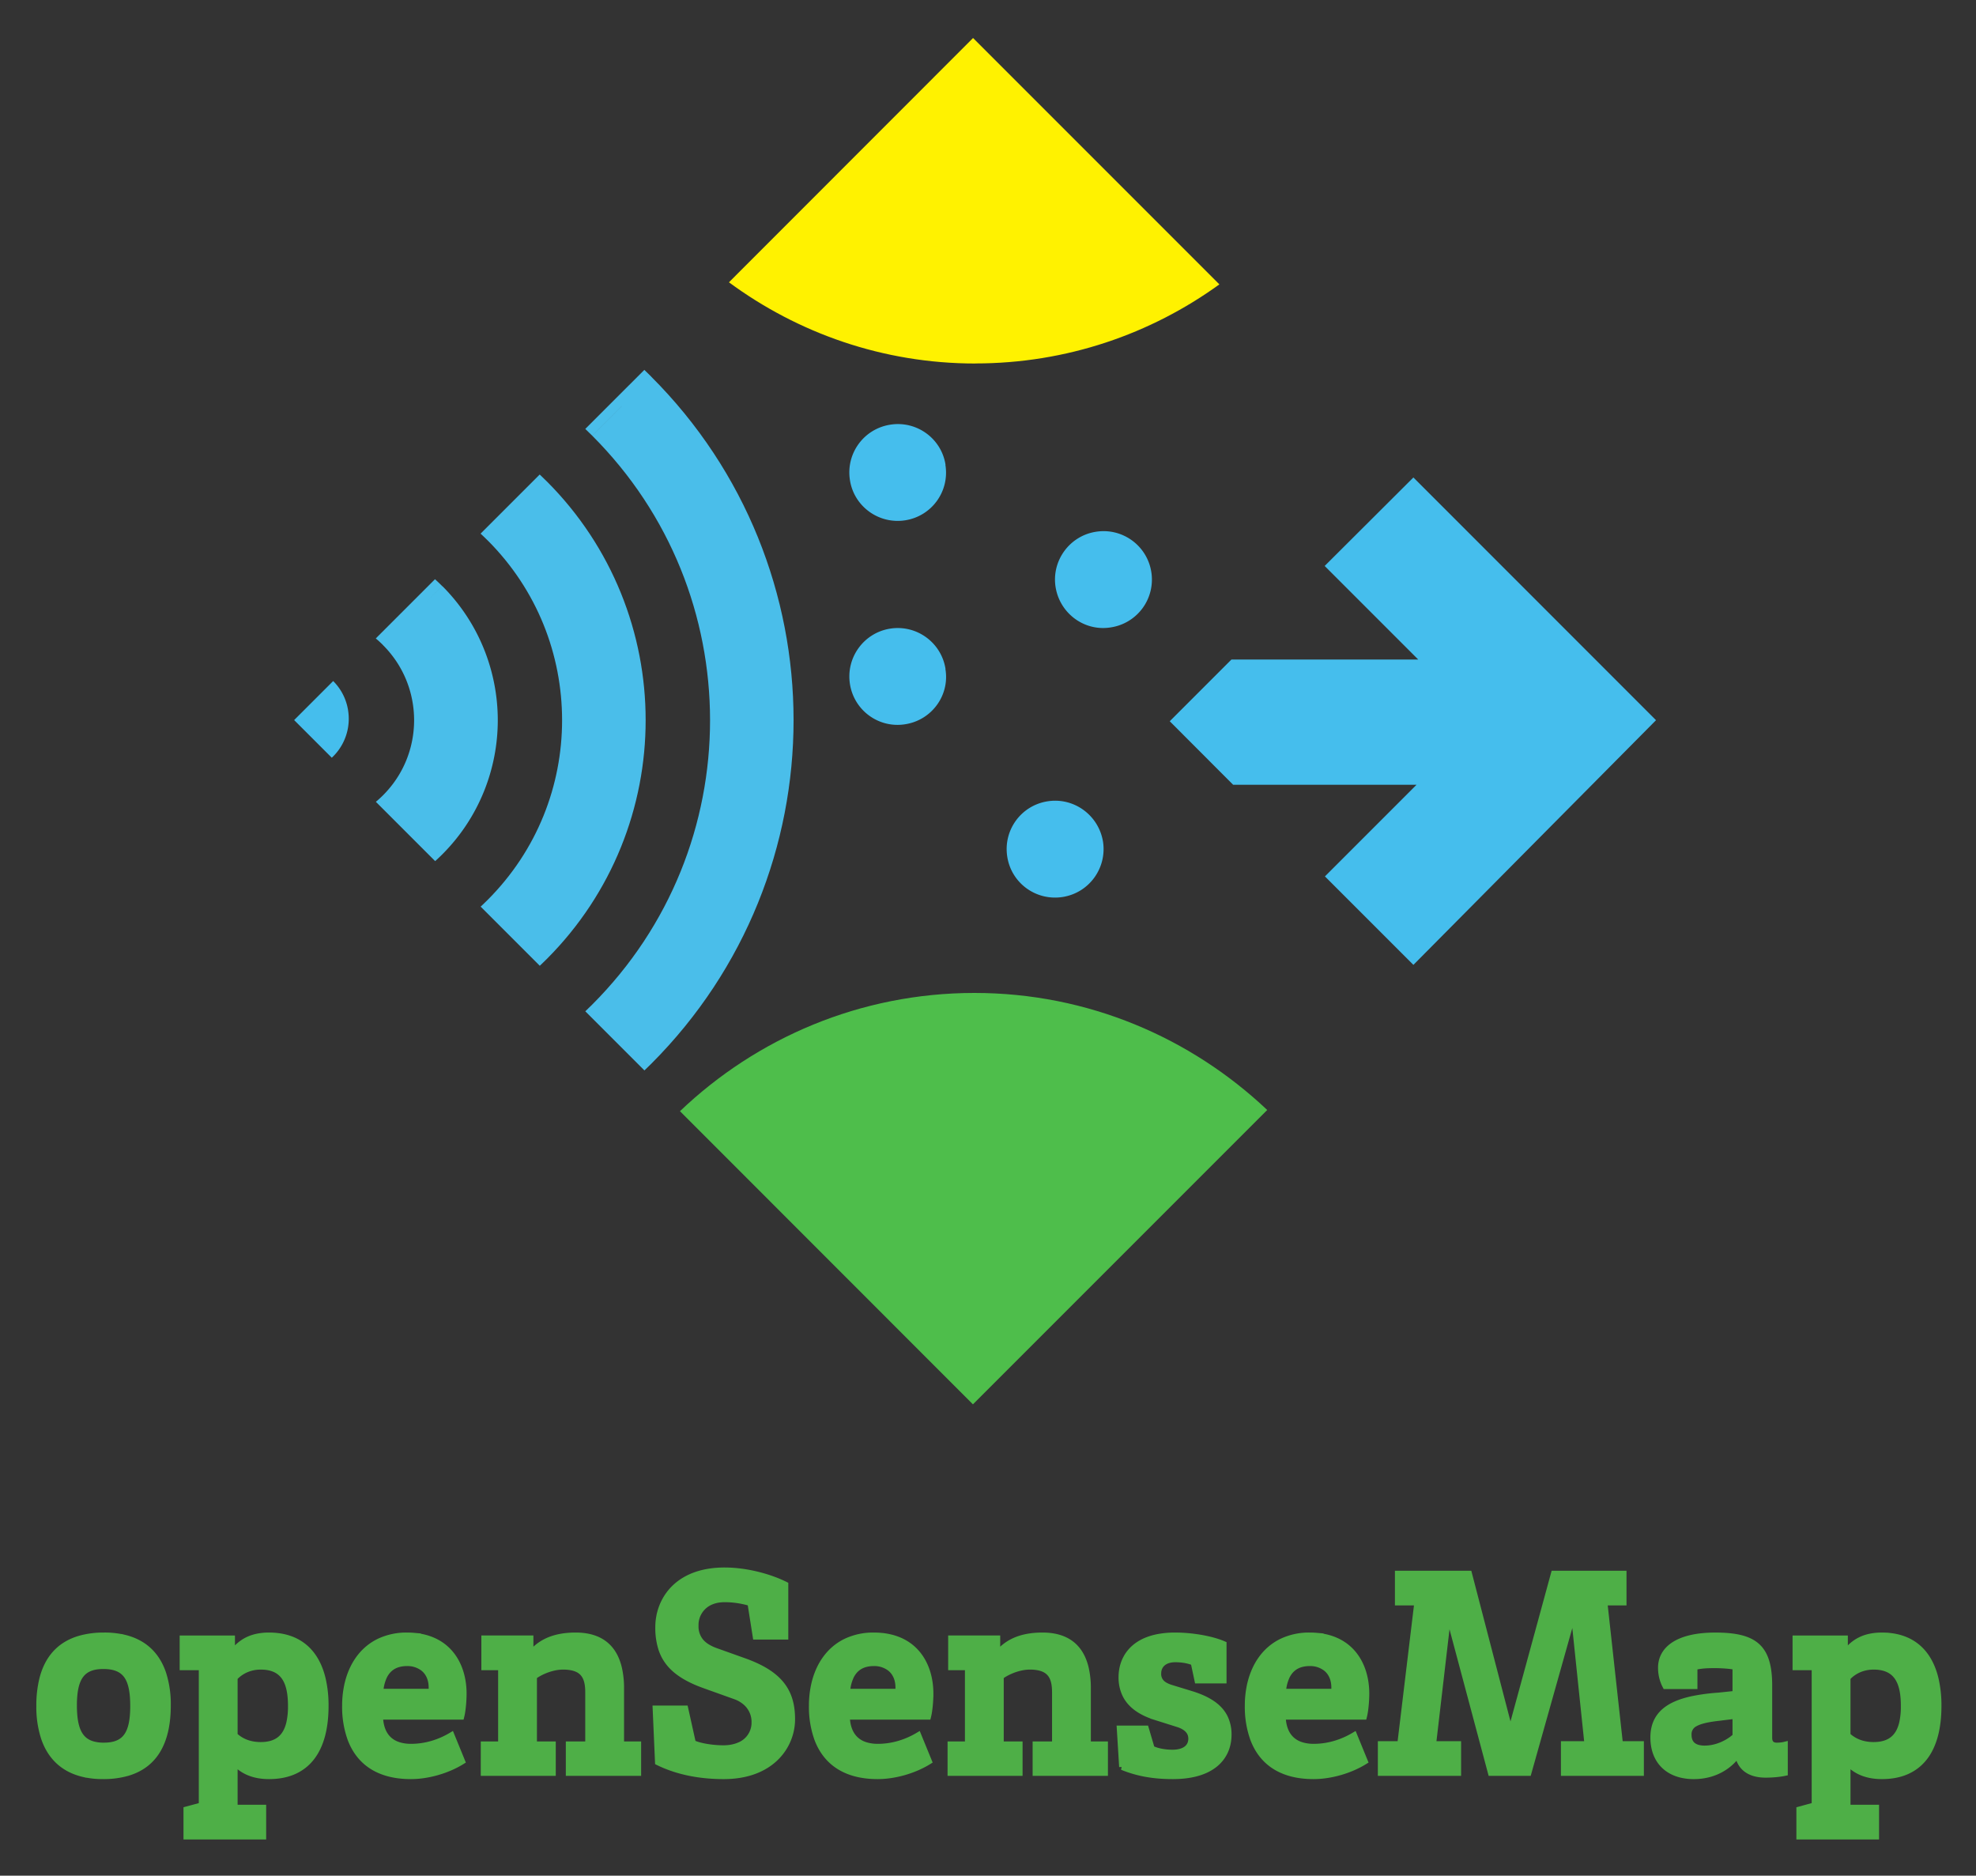
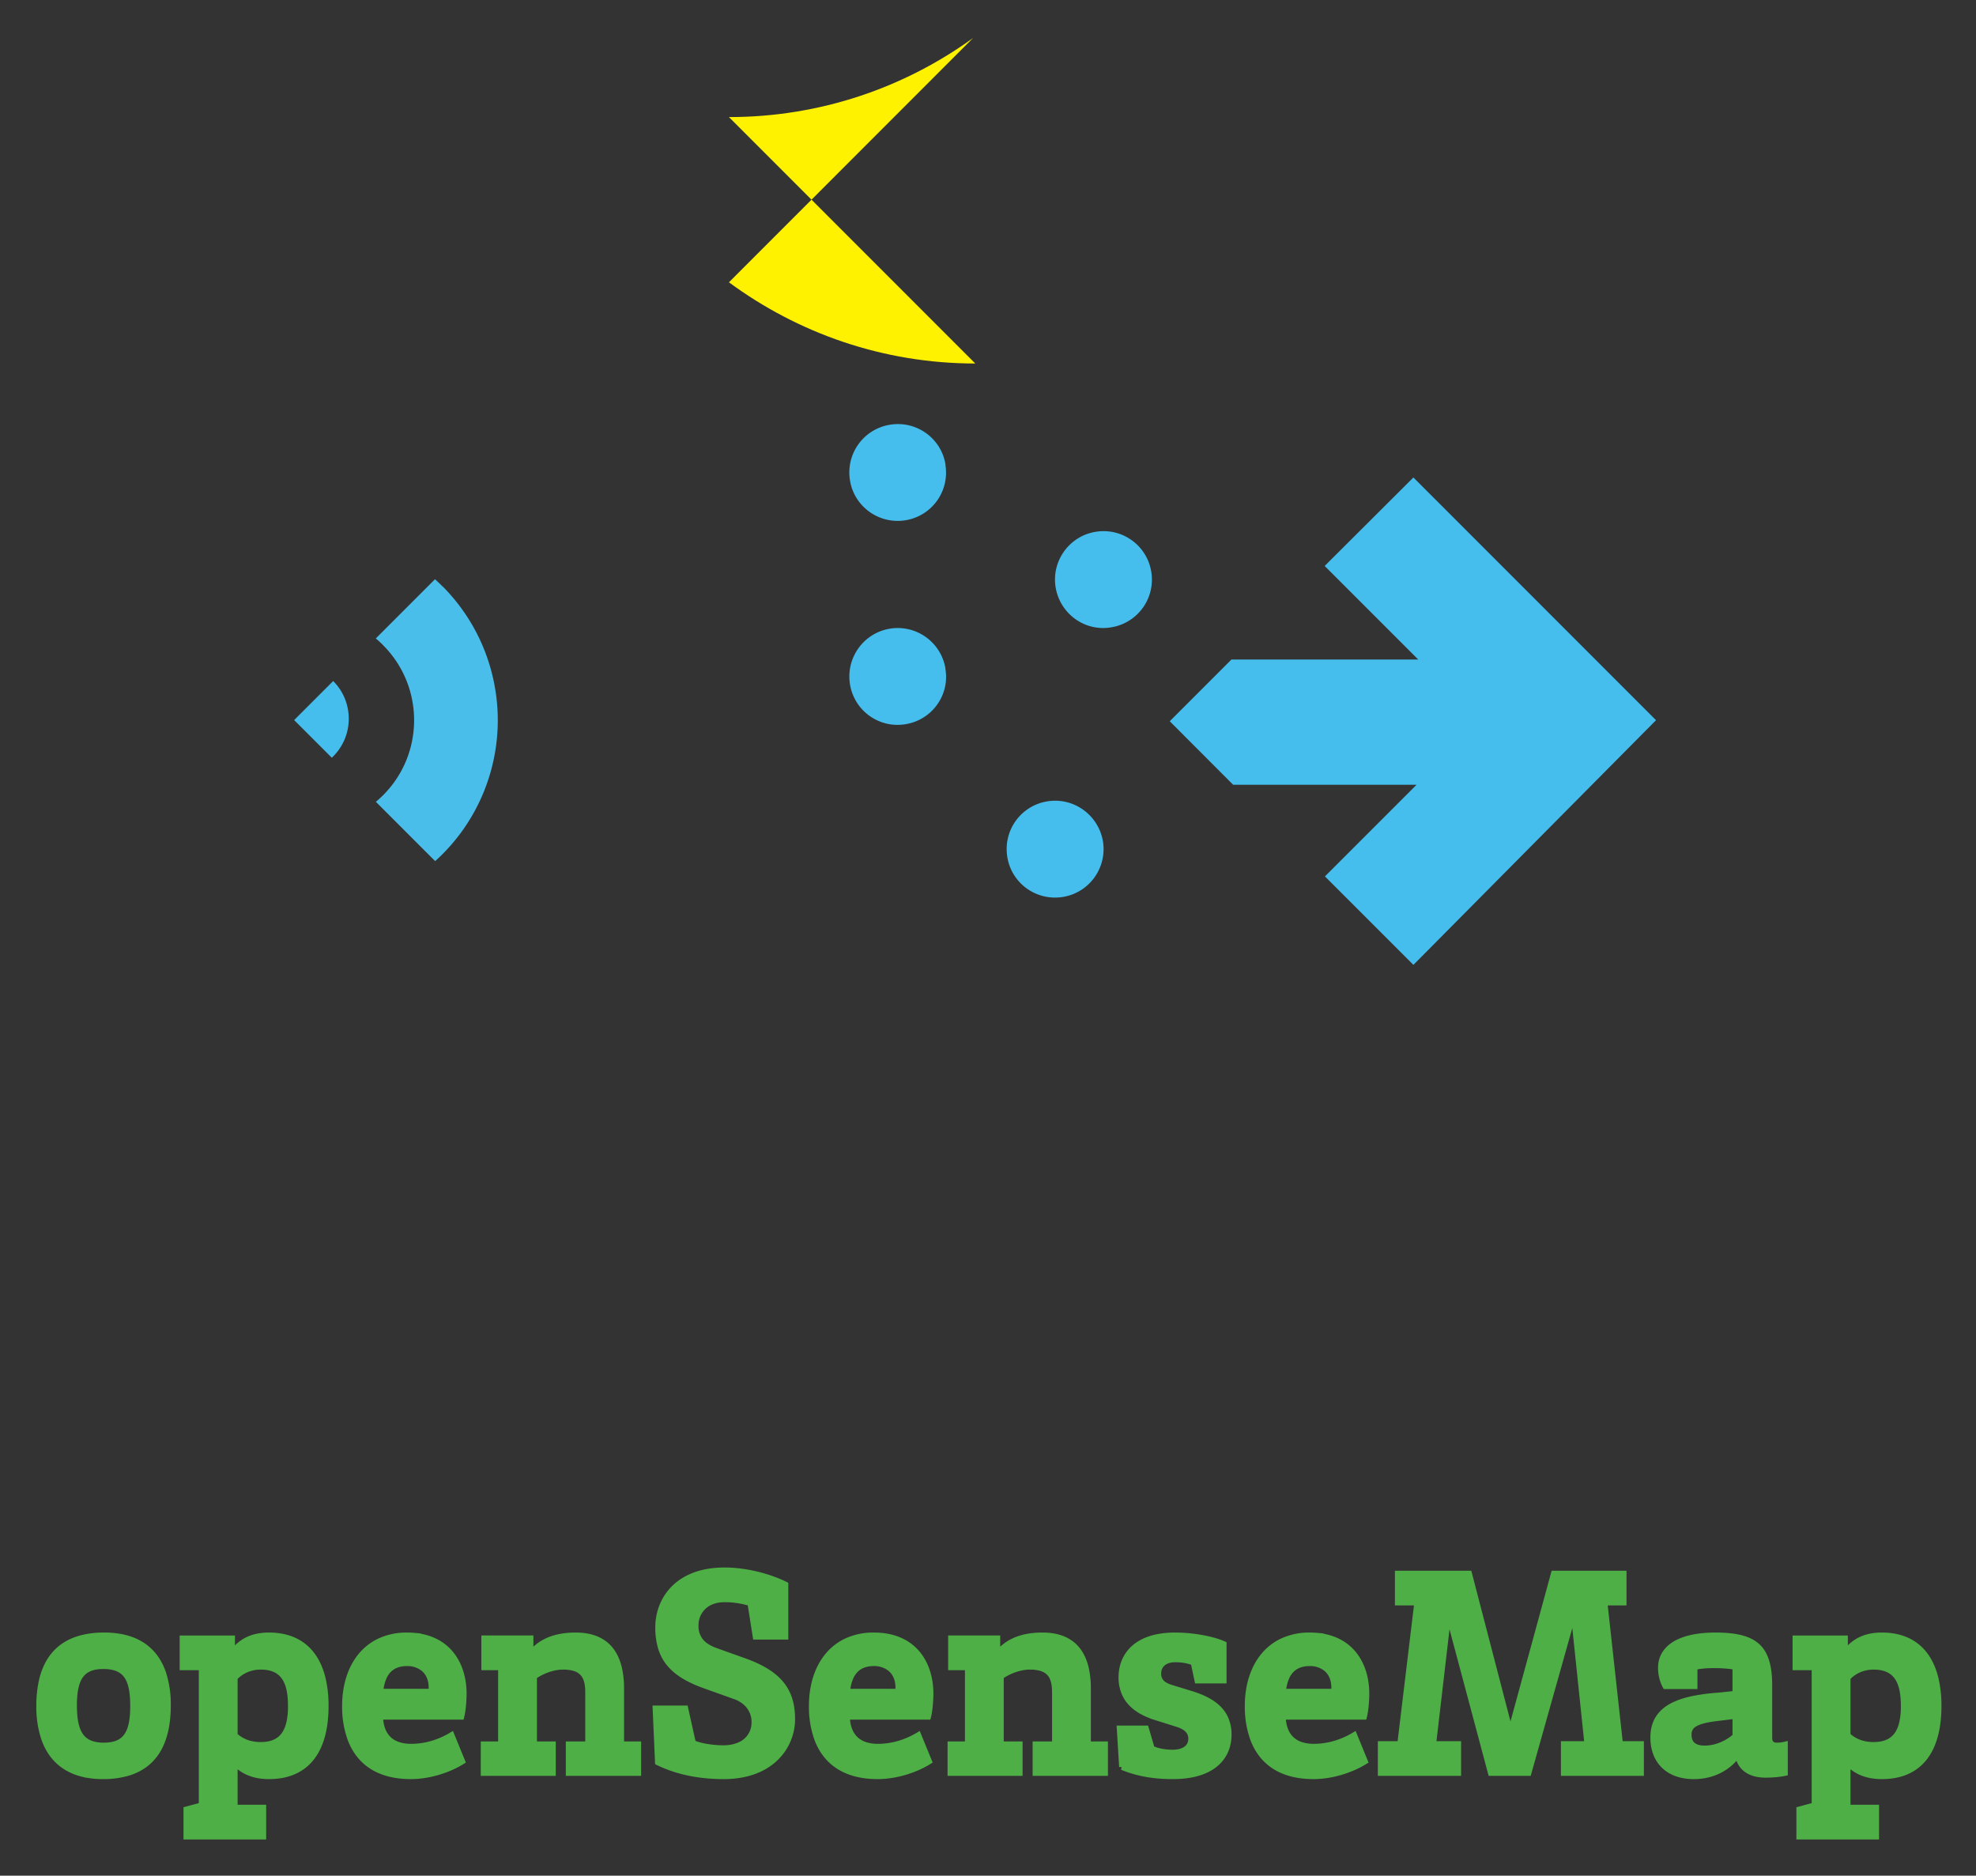
<svg xmlns="http://www.w3.org/2000/svg" role="img" viewBox="-5.85 -5.85 304.20 288.70">
  <rect x="-5.85" y="-5.85" width="304.20" height="288.70" fill="#333333" stroke="none" />
  <title>openSenseMap logo</title>
  <defs>
    <clipPath id="a">
      <path d="M1776.56 314.36L1578 115.76l-198.6 198.6L1578 512.92l198.56-198.57" />
    </clipPath>
  </defs>
-   <path fill="#4ebe4b" d="M189.24 165c-11.77-11.13-27.6-18.02-45.07-18.02-17.6 0-33.56 6.96-45.34 18.2l45.1 45.12 45.3-45.3" />
-   <path fill="#fff200" d="M144.29 50.1c-14.2 0-27.3-4.68-37.92-12.5L143.95 0l37.92 37.92c-10.56 7.64-23.53 12.17-37.58 12.17" />
+   <path fill="#fff200" d="M144.29 50.1c-14.2 0-27.3-4.68-37.92-12.5L143.95 0c-10.56 7.64-23.53 12.17-37.58 12.17" />
  <path fill="#45beed" d="M139.69 65.68c.67 4.1-2.1 7.9-6.16 8.55-4.07.65-7.9-2.12-8.53-6.16-.66-4.08 2.1-7.9 6.18-8.55 4.06-.66 7.9 2.1 8.53 6.16m-.02 31.42c.7 4.06-2.1 7.88-6.16 8.52-4.07.67-7.88-2.1-8.53-6.16-.65-4.08 2.12-7.9 6.17-8.55 4.07-.65 7.9 2.12 8.54 6.2m24.24 26.55c.64 4.06-2.1 7.9-6.2 8.55-4.07.64-7.88-2.1-8.53-6.17-.66-4.08 2.1-7.9 6.17-8.55 4.07-.66 7.88 2.12 8.56 6.18m7.44-41.49a7.44 7.44 0 0 1-6.2 8.53c-4.05.68-7.86-2.1-8.53-6.17-.66-4.06 2.13-7.9 6.18-8.54 4.07-.66 7.9 2.1 8.55 6.18m40.35 60.48l-13.62-13.62 14.1-14.1h-28.23l-9.76-9.78 9.5-9.5h28.75l-14.4-14.4 13.66-13.62L249.09 105l-37.35 37.66" />
  <g clip-path="url(#a)" transform="matrix(.53 0 0 -.53 -691.65 271.592)">
    <path fill="#4abeea" d="M1413.8 344.72l-8.6-8.58c6.06-6.06 9.03-13.9 9.05-21.83-.02-7.93-3-15.75-9.02-21.78-6.06-6.05-13.9-9.02-21.82-9.04-7.94.02-15.77 3-21.83 9.05-6.04 6.04-9.02 13.87-9.03 21.8 0 7.94 3 15.76 9.03 21.8l.3.3-.3-.3c6.06 6.05 13.9 9.03 21.83 9.04 7.94 0 15.76-2.98 21.8-9.03l8.6 8.58 8.57 8.57a54.931 54.931 0 0 1-38.97 16.14 55.05 55.05 0 0 1-39-16.14l.33.32-.32-.32a55.021 55.021 0 0 1-16.13-38.97c0-14.06 5.4-28.24 16.14-38.97a55.078 55.078 0 0 1 39-16.15 55.17 55.17 0 0 1 39 16.15c10.72 10.72 16.13 24.9 16.12 38.96 0 14.07-5.4 28.26-16.15 39l.32-.32-.33.3-8.58-8.56" />
-     <path fill="#4abeea" d="M1444.18 375.13l-8.58-8.58c14.45-14.46 21.62-33.28 21.63-52.22 0-18.93-7.2-37.76-21.63-52.2-14.44-14.44-33.28-21.62-52.22-21.64-18.93 0-37.75 7.17-52.2 21.62-14.45 14.45-21.6 33.26-21.63 52.18.02 18.94 7.2 37.77 21.65 52.22 14.46 14.45 33.28 21.63 52.22 21.65 18.92-.02 37.72-7.18 52.18-21.62l8.58 8.58 8.58 8.58c-19.13 19.14-44.3 28.75-69.34 28.74-25.08 0-50.26-9.62-69.38-28.76-19.14-19.12-28.77-44.3-28.76-69.38 0-25.05 9.6-50.22 28.74-69.35 19.13-19.13 44.3-28.74 69.36-28.73 25.08 0 50.26 9.6 69.38 28.73 19.13 19.13 28.76 44.3 28.74 69.38.02 25.07-9.6 50.25-28.74 69.38l-8.58-8.57" />
-     <path fill="#4abeea" d="M1474.57 405.52l-8.58-8.58c22.84-22.85 34.2-52.66 34.22-82.6 0-29.93-11.4-59.77-34.23-82.6-22.85-22.84-52.68-34.22-82.62-34.23-29.92.02-59.74 11.38-82.6 34.23-22.83 22.84-34.2 52.64-34.2 82.56 0 29.94 11.4 59.77 34.23 82.63 22.85 22.83 52.68 34.2 82.62 34.22 29.92 0 59.73-11.37 82.57-34.2l8.57 8.57 8.58 8.58c-27.5 27.54-63.68 41.34-99.73 41.33-36.07 0-72.25-13.82-99.77-41.34-27.54-27.54-41.36-63.73-41.35-99.8 0-36.06 13.8-72.23 41.33-99.74 27.52-27.53 63.7-41.34 99.75-41.33 36.07 0 72.25 13.8 99.77 41.33 27.53 27.53 41.35 63.7 41.34 99.8 0 36.05-13.8 72.22-41.35 99.74l.45-.44-.45.44-8.58-8.58" />
    <path fill="#45beed" d="M1395.06 317.23a15.44 15.44 0 0 0-12.83-17.75c-8.44-1.35-16.37 4.42-17.72 12.8-1.36 8.47 4.4 16.4 12.84 17.74 8.44 1.37 16.37-4.38 17.72-12.8" />
  </g>
  <path fill="#4eaf47" fill-opacity="1" stroke="#4eaf47" stroke-opacity="1" d="M226.676 260.941l-6.389-24.558h-10.92v4.395h2.99l-2.628 21.839h-2.99v4.395h11.871v-4.395h-3.851l2.356-20.208 6.57 24.603h5.754l6.978-24.785 2.13 20.39h-3.625v4.395h11.826v-4.395h-3.217l-2.401-21.839h2.945v-4.395h-10.693zm-124.149-7.431l4.803 1.722a4.922 4.922 0 0 1 1.708 1.012 3.976 3.976 0 0 1 1.282 2.975 3.757 3.757 0 0 1-2.415 3.594c-.674.283-1.476.439-2.387.439a15.345 15.345 0 0 1-1.292-.057c-1.319-.112-2.638-.384-3.42-.758l-1.178-5.301h-4.531l.362 8.246c2.673 1.314 6.026 2.13 10.104 2.13 7.386 0 10.512-4.667 10.512-8.745 0-3.754-1.433-6.369-5.789-8.308a22.215 22.215 0 0 0-1.551-.618l-4.44-1.586a7.01 7.01 0 0 1-1.221-.572c-.436-.264-.781-.556-1.049-.874a3.638 3.638 0 0 1-.811-2.45 3.875 3.875 0 0 1 2.432-3.703c.583-.239 1.268-.375 2.053-.375a13.636 13.636 0 0 1 2.418.215 14.582 14.582 0 0 1 1.57.374l.816 5.165h4.531v-7.975c-2.265-1.133-5.845-2.175-9.334-2.175-6.44 0-9.375 3.54-10.043 7.079a8.752 8.752 0 0 0-.152 1.621 10.597 10.597 0 0 0 .481 3.383c.74 2.208 2.399 3.819 5.424 5.105a22.05 22.05 0 0 0 1.118.438zm-33.892 13.502H79.237v-4.35h-2.9v-10.467c.789-.623 2.416-1.398 4.043-1.523a5.79 5.79 0 0 1 .443-.017 6.768 6.768 0 0 1 1.379.126c1.927.403 2.517 1.752 2.517 3.816v8.065h-2.99v4.35H92.377v-4.35h-2.628v-8.609a13.734 13.734 0 0 0-.321-3.117c-.776-3.316-2.966-5.039-6.657-5.039-3.889 0-5.722 1.451-6.792 2.681a10.035 10.035 0 0 0-.185.219v-2.447h-7.068v4.395h2.583v11.917h-2.673zm71.862 0h10.603v-4.35h-2.9v-10.467c.789-.623 2.416-1.398 4.043-1.523a5.79 5.79 0 0 1 .443-.017 6.768 6.768 0 0 1 1.379.126c1.927.403 2.517 1.752 2.517 3.816v8.065h-2.99v4.35h10.648v-4.35h-2.628v-8.609a13.734 13.734 0 0 0-.321-3.117c-.776-3.316-2.966-5.039-6.657-5.039-3.889 0-5.722 1.451-6.792 2.681a10.035 10.035 0 0 0-.185.219v-2.447h-7.068v4.395h2.583v11.917h-2.673zm-105.844 9.787v-4.395H30.257v-7.023c.952 1.042 2.492 2.13 5.301 2.13 5.89 0 8.7-4.033 8.7-10.784a17.864 17.864 0 0 0-.457-4.216c-.934-3.831-3.289-6.125-6.973-6.543a11.248 11.248 0 0 0-1.27-.07 8.84 8.84 0 0 0-1.687.152c-2.056.399-3.185 1.52-4.022 2.612v-2.311h-7.567v4.395h2.945v21.296l-2.356.634v4.123zm248.299 0v-4.395h-4.395v-7.023c.952 1.042 2.492 2.13 5.301 2.13 5.89 0 8.7-4.033 8.7-10.784a17.864 17.864 0 0 0-.457-4.216c-.934-3.831-3.289-6.125-6.973-6.543a11.248 11.248 0 0 0-1.27-.07 8.84 8.84 0 0 0-1.687.152c-2.056.399-3.185 1.52-4.022 2.612v-2.311h-7.567v4.395h2.945v21.296l-2.356.634v4.123zM172.122 258.449l3.444 1.087a4.49 4.49 0 0 1 .826.363c.792.457 1.168 1.09 1.168 1.857 0 1.405-1.133 2.175-2.9 2.175a9.195 9.195 0 0 1-1.838-.18c-.519-.107-.99-.26-1.379-.454l-.906-3.081h-3.987l.362 5.89a18.053 18.053 0 0 0 4.024 1.126c1.142.183 2.382.279 3.77.279 6.258 0 8.444-3.043 8.559-6.086a6.804 6.804 0 0 0 .005-.257 5.938 5.938 0 0 0-.554-2.635c-.814-1.675-2.522-2.807-5.11-3.618l-3.262-.997a4.952 4.952 0 0 1-.705-.291c-.244-.126-.442-.262-.602-.41a1.919 1.919 0 0 1-.596-1.519c0-.962.589-1.86 1.878-2.107a3.972 3.972 0 0 1 .75-.068 9.074 9.074 0 0 1 1.163.071c.623.08 1.175.227 1.691.427l.589 2.764h3.987v-5.573c-1.767-.77-4.758-1.314-7.431-1.314a14.053 14.053 0 0 0-2.533.213c-4.362.8-5.714 3.702-5.714 6.175a6.048 6.048 0 0 0 .581 2.708c.769 1.564 2.298 2.667 4.547 3.399a14.856 14.856 0 0 0 .174.055zm89.215-7.748v4.169l-2.583.272a31.031 31.031 0 0 0-3.861.497c-3.864.787-6.198 2.45-6.198 5.937 0 2.994 1.568 5.053 4.236 5.71a8.241 8.241 0 0 0 1.971.226 9.028 9.028 0 0 0 2.523-.347c1.953-.566 3.348-1.744 4.184-2.922a6.8 6.8 0 0 0 .089-.129c.247 1.731 1.395 2.937 3.578 3.141a7.333 7.333 0 0 0 .681.031 17.261 17.261 0 0 0 .87-.022c.502-.025 1.004-.072 1.469-.142a10.357 10.357 0 0 0 .607-.108v-4.304a4.412 4.412 0 0 1-.616.106 5.907 5.907 0 0 1-.608.03 1.53 1.53 0 0 1-.526-.083c-.395-.145-.633-.485-.65-1.068a2.348 2.348 0 0 1-.001-.072v-8.02c0-5.89-2.175-7.703-8.292-7.703-5.709 0-8.337 2.084-8.337 4.939 0 .997.227 1.948.68 2.809h4.44v-2.945c1.175-.226 1.764-.271 3.207-.272a49.592 49.592 0 0 1 .01 0 16.498 16.498 0 0 1 .308.003c.782.015 1.842.082 2.513.203a3.838 3.838 0 0 1 .305.066zM52.64 258.358H65.145a7.009 7.009 0 0 0 .119-.558c.154-.874.243-2.059.243-2.976a12.282 12.282 0 0 0-0-.133c-.045-4.126-2.175-8.252-7.591-8.744a12.241 12.241 0 0 0-1.108-.049 9.774 9.774 0 0 0-4.246.896c-2.69 1.281-4.349 3.827-4.98 6.917a14.883 14.883 0 0 0-.29 2.971 14.523 14.523 0 0 0 .834 5.128c1.319 3.486 4.265 5.701 9.27 5.701 2.719 0 5.709-.906 7.884-2.265l-1.631-3.987c-1.903 1.133-4.033 1.767-6.207 1.767a6.41 6.41 0 0 1-1.849-.247c-1.927-.58-2.883-2.154-2.954-4.42zm71.862 0h12.506a7.009 7.009 0 0 0 .119-.558c.154-.874.243-2.059.243-2.976a12.282 12.282 0 0 0-0-.133c-.045-4.126-2.175-8.252-7.591-8.744a12.241 12.241 0 0 0-1.108-.049 9.774 9.774 0 0 0-4.246.896c-2.69 1.281-4.349 3.827-4.98 6.917a14.883 14.883 0 0 0-.29 2.971 14.523 14.523 0 0 0 .834 5.128c1.319 3.486 4.265 5.701 9.27 5.701 2.719 0 5.709-.906 7.884-2.265l-1.631-3.987c-1.903 1.133-4.033 1.767-6.207 1.767a6.41 6.41 0 0 1-1.849-.247c-1.927-.58-2.883-2.154-2.954-4.42zm67.104 0h12.506a7.009 7.009 0 0 0 .119-.558c.154-.874.243-2.059.243-2.976a12.282 12.282 0 0 0-0-.133c-.045-4.126-2.175-8.252-7.591-8.744a12.241 12.241 0 0 0-1.108-.049 9.774 9.774 0 0 0-4.246.896c-2.69 1.281-4.349 3.827-4.98 6.917a14.883 14.883 0 0 0-.29 2.971 14.523 14.523 0 0 0 .834 5.128c1.319 3.486 4.265 5.701 9.27 5.701 2.719 0 5.709-.906 7.884-2.265l-1.631-3.987c-1.903 1.133-4.033 1.767-6.207 1.767a6.41 6.41 0 0 1-1.849-.247c-1.927-.58-2.883-2.154-2.954-4.42zM10.184 245.898a13.389 13.389 0 0 0-3.76.485c-3.166.926-4.958 3.125-5.737 6.164a16.913 16.913 0 0 0-.471 4.179 15.305 15.305 0 0 0 .729 4.943c.952 2.778 2.88 4.767 6.037 5.514a13.099 13.099 0 0 0 3.021.327 13.375 13.375 0 0 0 3.777-.49c4.49-1.321 6.191-5.207 6.191-10.385a15.385 15.385 0 0 0-.711-4.904c-.932-2.76-2.829-4.734-5.961-5.492a13.238 13.238 0 0 0-3.115-.343zm-1.914 16.687a6.017 6.017 0 0 0 1.869.259c3.444 0 4.531-1.994 4.531-6.117a18.597 18.597 0 0 0-.048-1.389c-.247-3.286-1.49-4.773-4.574-4.773-2.724 0-4.013 1.256-4.4 3.963a15.006 15.006 0 0 0-.131 2.108 17.565 17.565 0 0 0 .058 1.49c.211 2.473 1.016 3.91 2.694 4.458zm21.987-1.327v-8.881a4.992 4.992 0 0 1 .988-.844c.769-.502 1.789-.878 3.045-.878 3.715 0 4.667 2.583 4.667 6.072a11.566 11.566 0 0 1-.257 2.612c-.486 2.073-1.742 3.414-4.41 3.414-2.17 0-3.393-.903-4.029-1.492a6.481 6.481 0 0 1-.004-.004zm248.299 0v-8.881a4.992 4.992 0 0 1 .988-.844c.769-.502 1.789-.878 3.045-.878 3.715 0 4.667 2.583 4.667 6.072a11.566 11.566 0 0 1-.257 2.612c-.486 2.073-1.742 3.414-4.41 3.414-2.17 0-3.393-.903-4.029-1.492a6.481 6.481 0 0 1-.004-.004zm-217.986-6.706h-7.884a6.516 6.516 0 0 1 .598-2.413c.464-.931 1.215-1.622 2.354-1.897a4.987 4.987 0 0 1 1.171-.13 3.996 3.996 0 0 1 2.501.795c.797.629 1.305 1.633 1.305 3.011a7.199 7.199 0 0 1-0.0.118c-.002.134-.011.312-.045.516zm71.862 0h-7.884a6.516 6.516 0 0 1 .598-2.413c.464-.931 1.215-1.622 2.354-1.897a4.987 4.987 0 0 1 1.171-.13 3.996 3.996 0 0 1 2.501.795c.797.629 1.305 1.633 1.305 3.011a7.199 7.199 0 0 1-0.0.118c-.002.134-.011.312-.045.516zm67.104 0h-7.884a6.516 6.516 0 0 1 .598-2.413c.464-.931 1.215-1.622 2.354-1.897a4.987 4.987 0 0 1 1.171-.13 3.996 3.996 0 0 1 2.501.795c.797.629 1.305 1.633 1.305 3.011a7.199 7.199 0 0 1-0.0.118c-.002.134-.011.312-.045.516zm59.22 3.987l2.583-.317v3.172a7.323 7.323 0 0 1-1.473 1.035c-.885.476-1.932.817-3.034.863a6.059 6.059 0 0 1-.251.005 4.058 4.058 0 0 1-.957-.103c-.857-.208-1.366-.733-1.5-1.56a2.928 2.928 0 0 1-.035-.466 1.814 1.814 0 0 1 .983-1.727c.714-.416 1.879-.698 3.684-.901z" vector-effect="non-scaling-stroke" fill-rule="evenodd" stroke-linecap="round" stroke-width=".25mm" />
</svg>